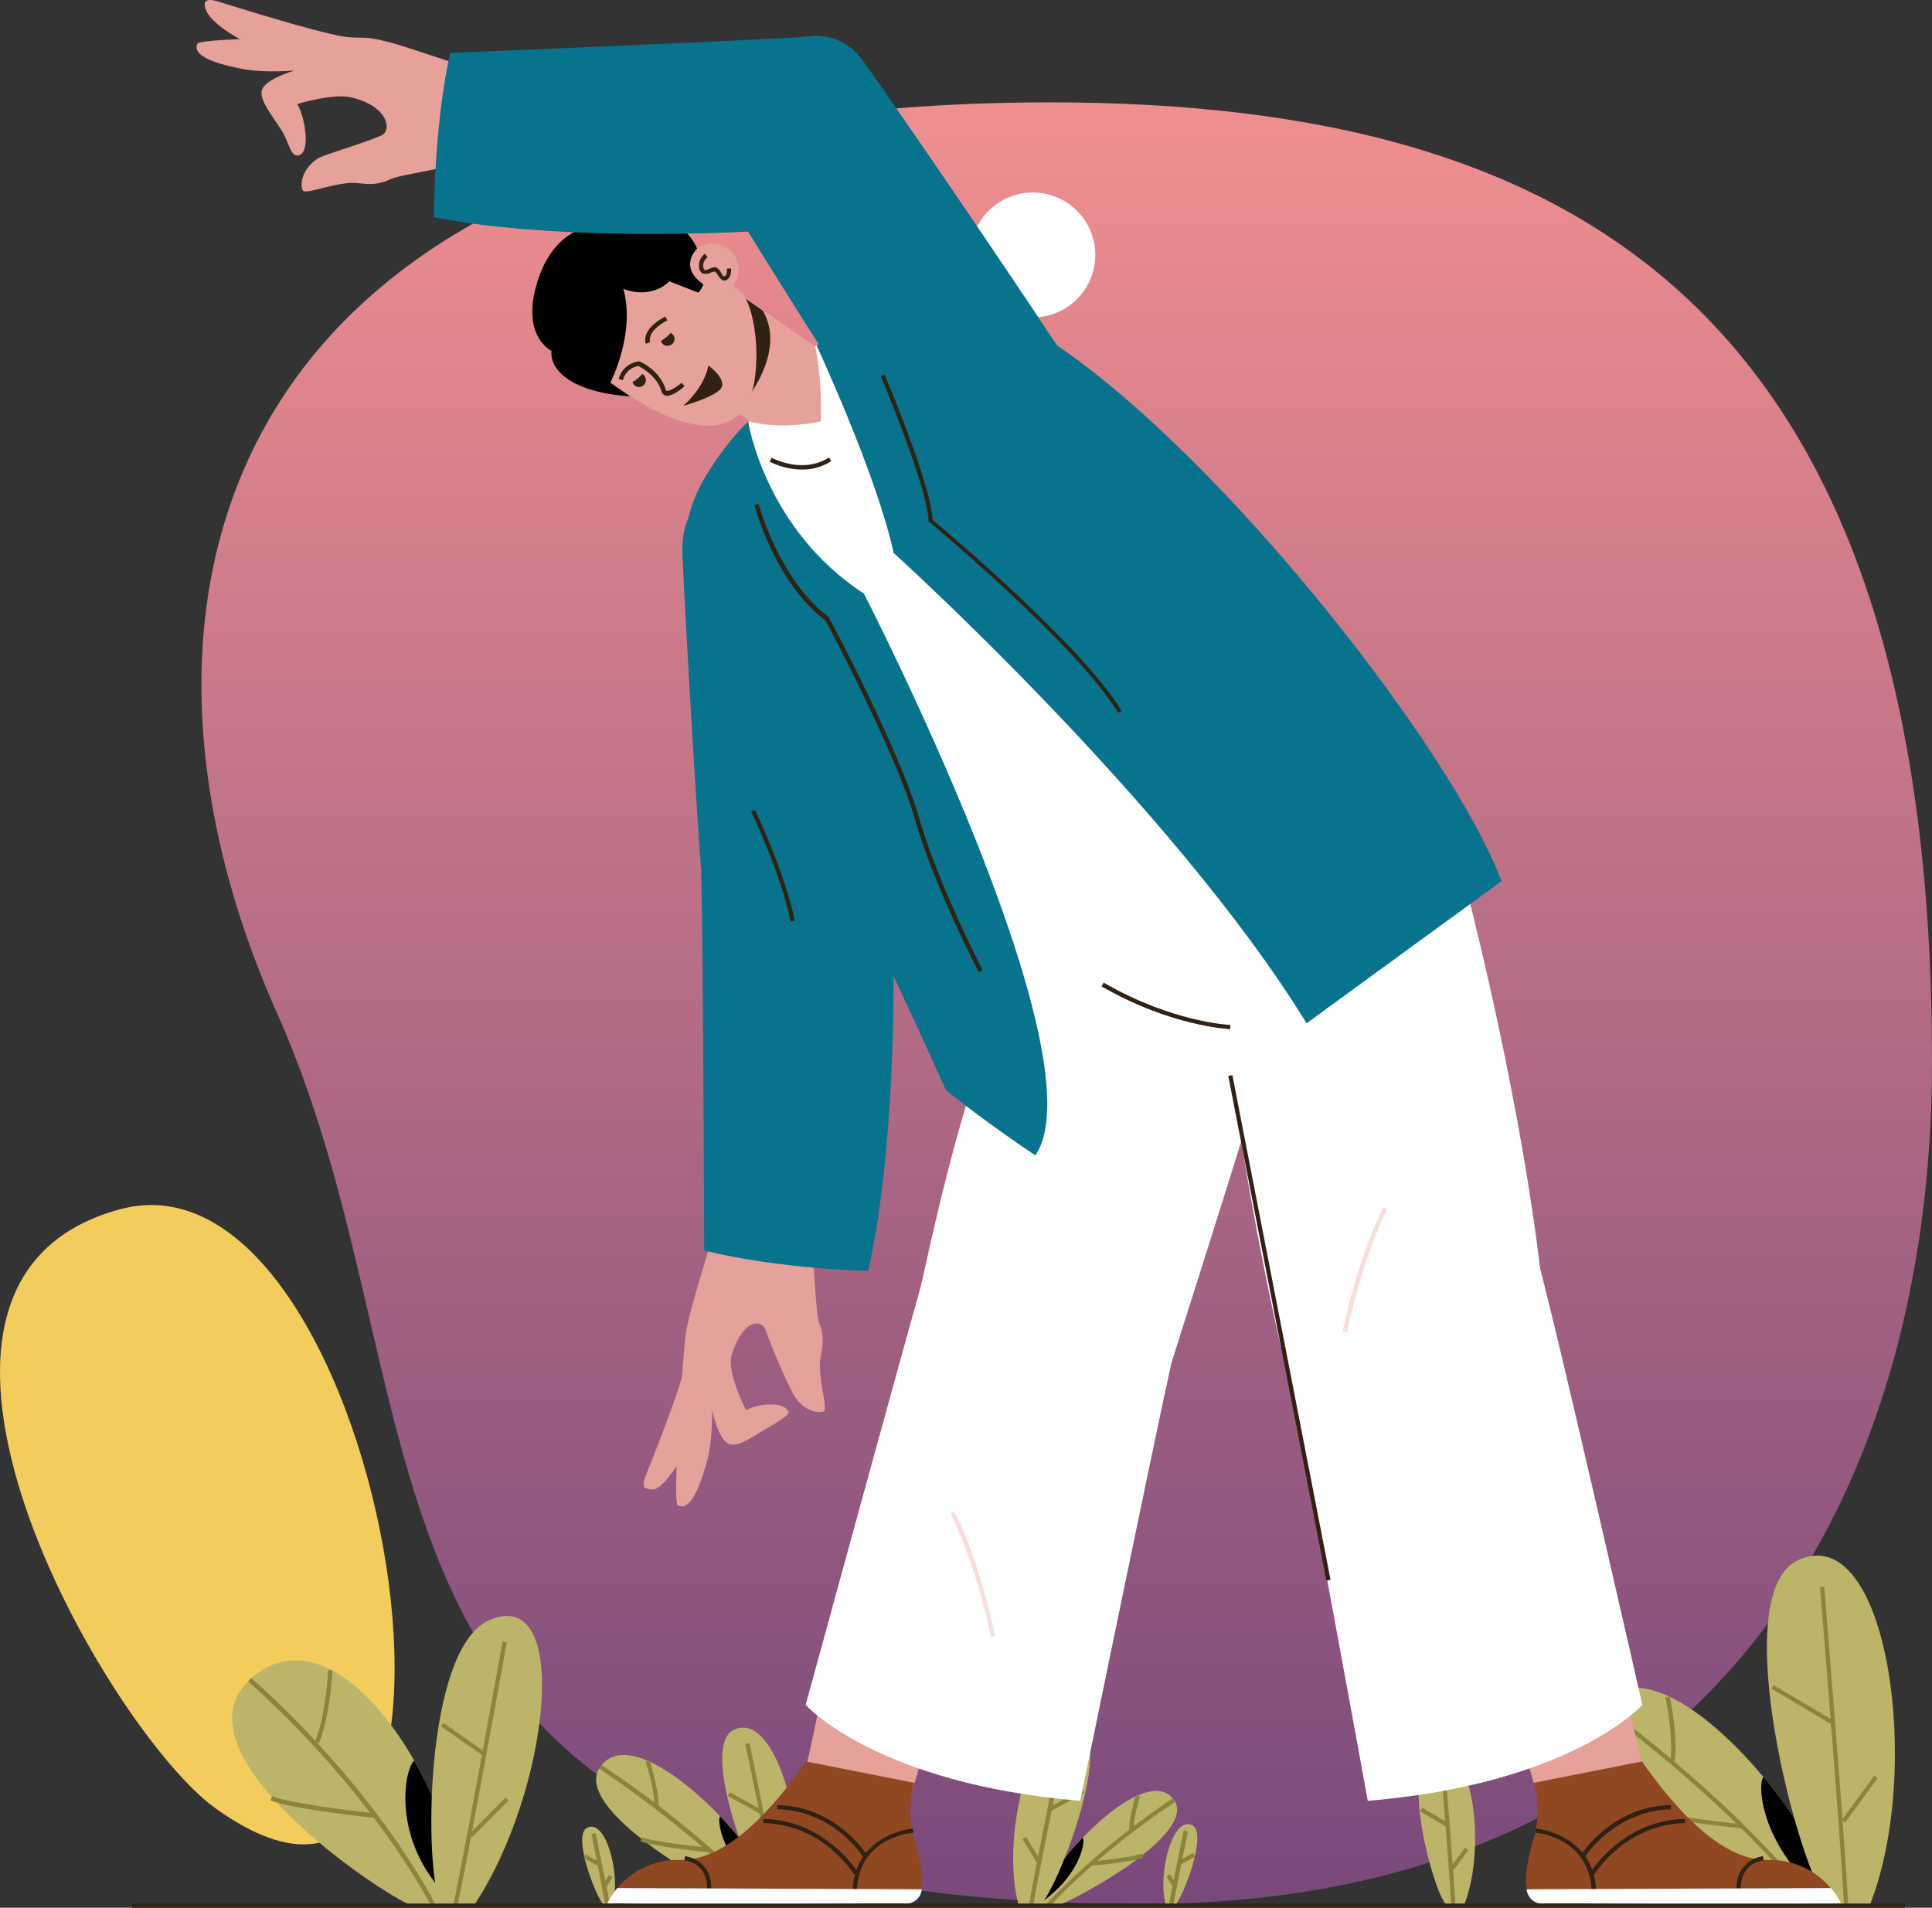
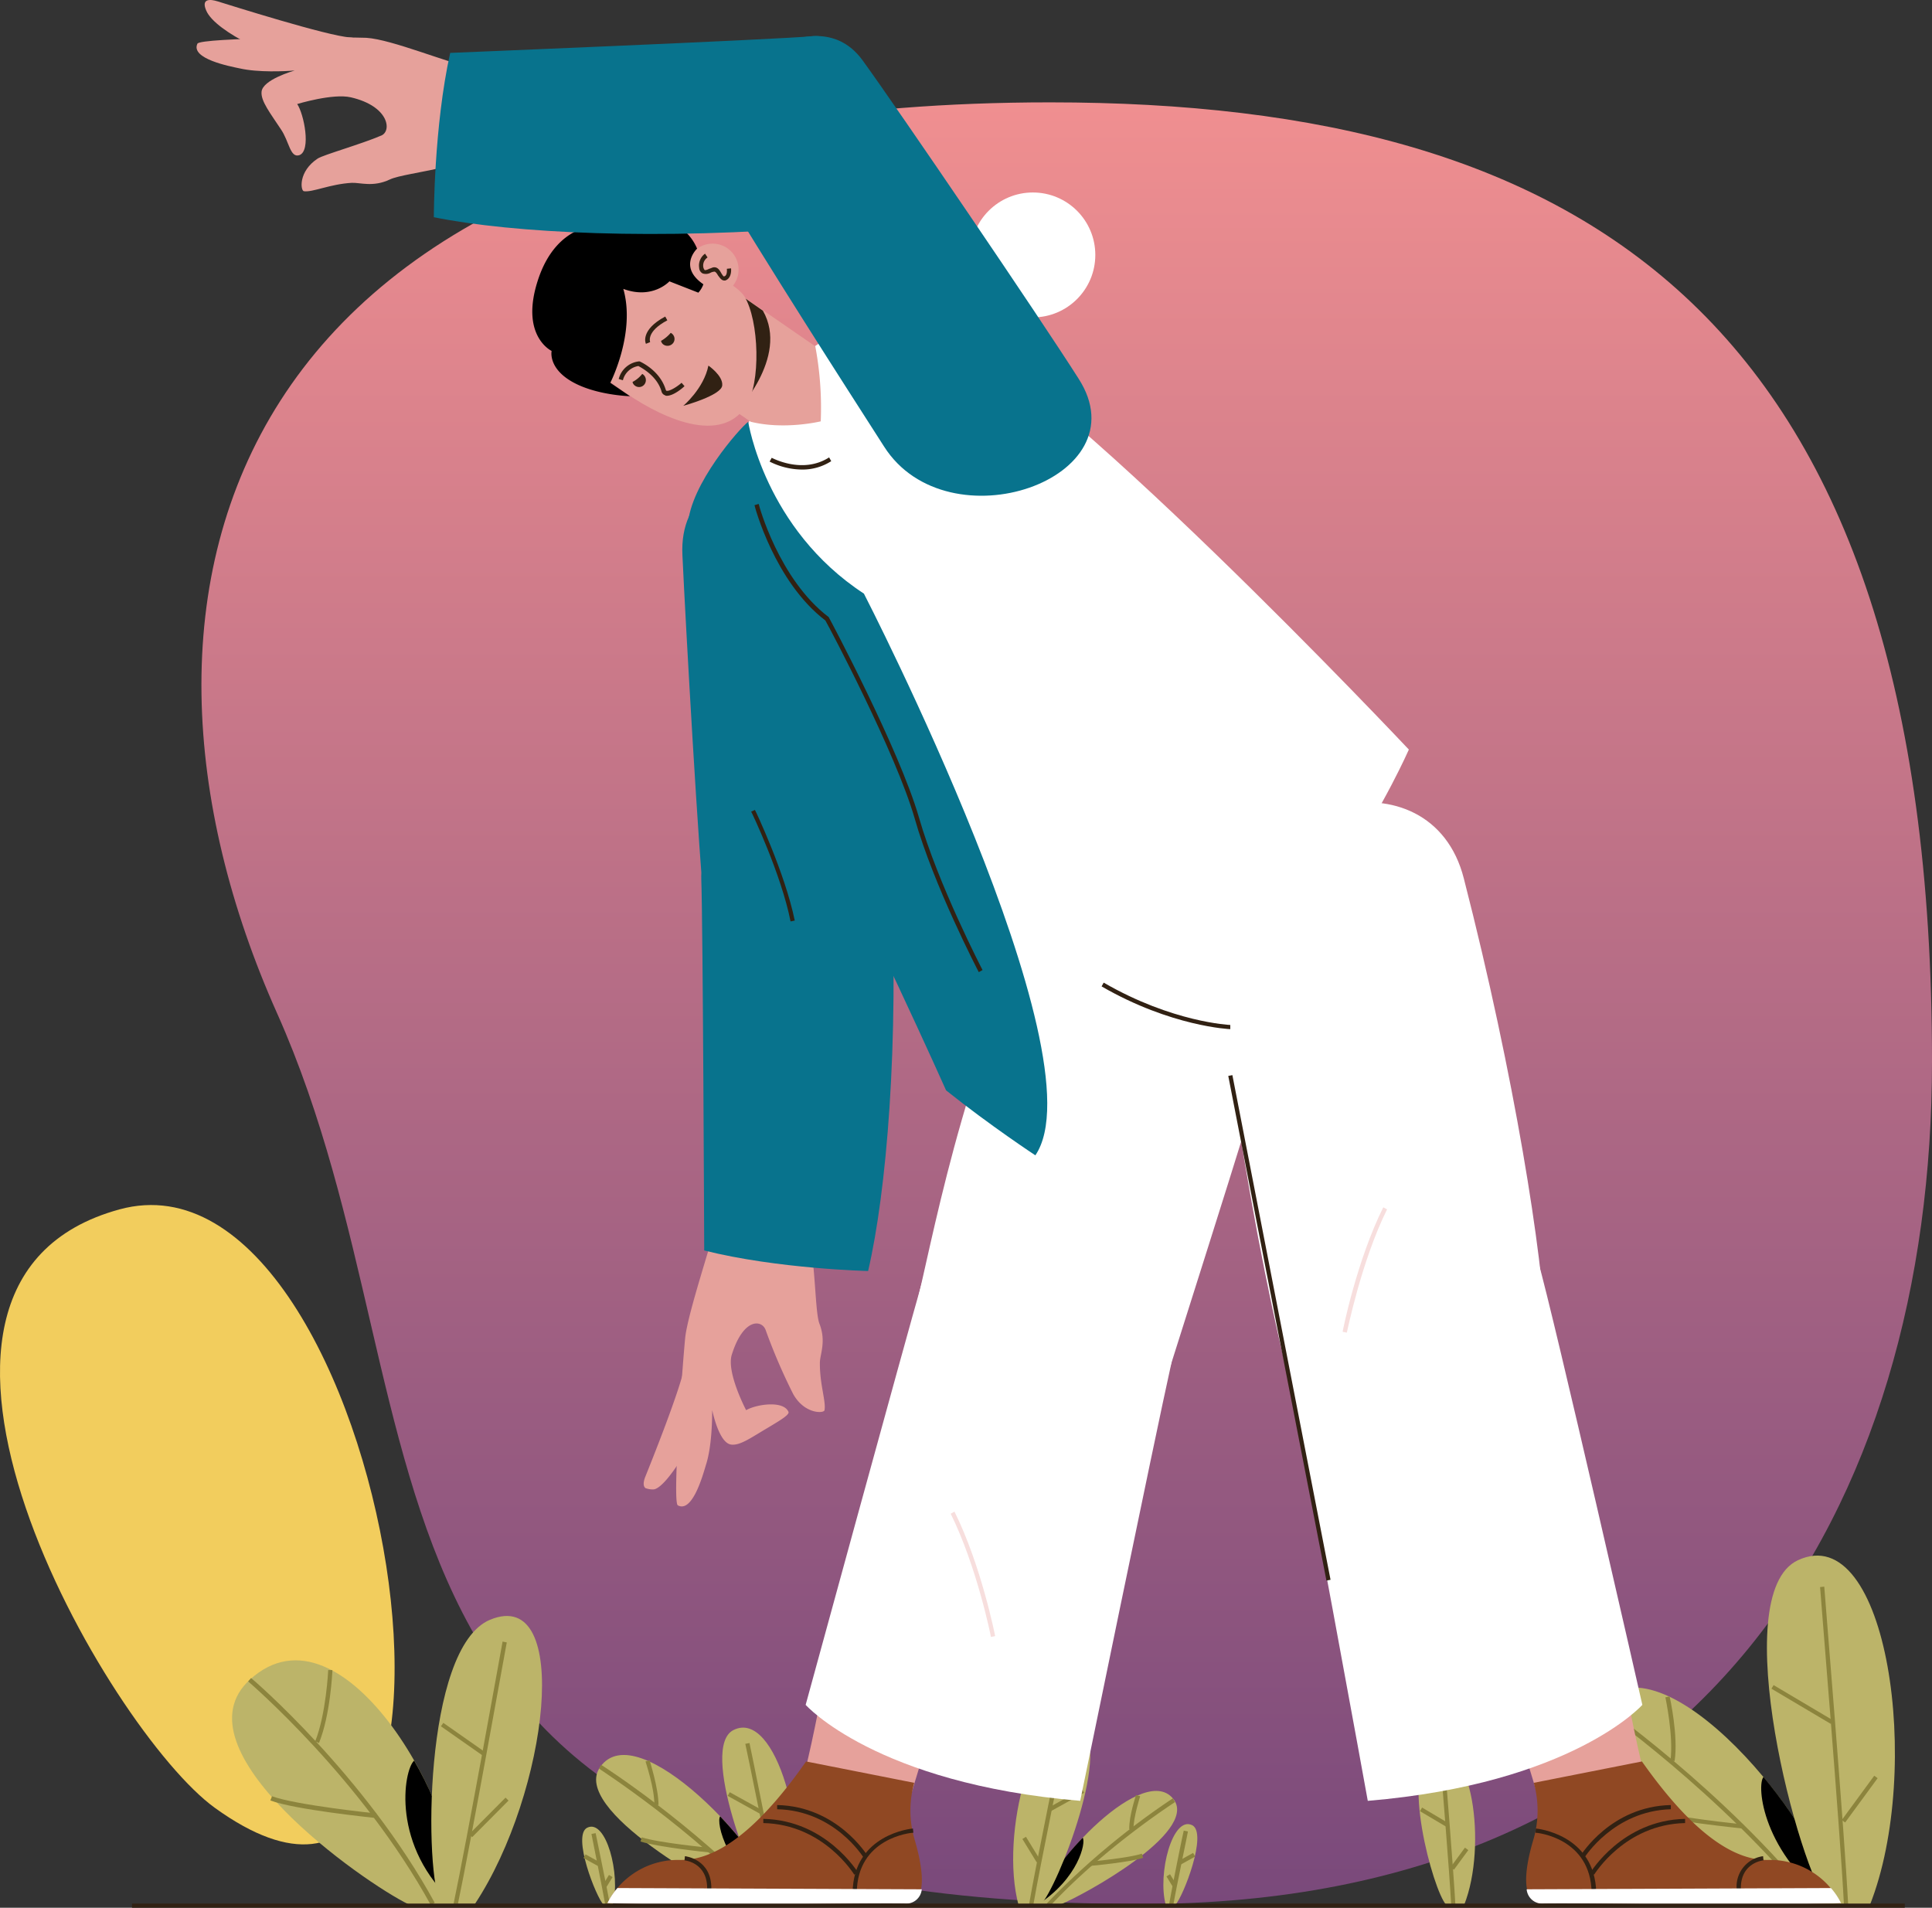
<svg xmlns="http://www.w3.org/2000/svg" width="460.896" height="455.119" viewBox="0 0 460.896 455.119">
  <rect x="0" y="0" width="460.896" height="455.119" fill="#333333" stroke="none" />
  <defs>
    <style>.a{fill:#f2cd5d;}.b{fill:url(#a);}.c{clip-path:url(#b);}.d{clip-path:url(#d);}.e{fill:#fff;}.f{fill:#bcb469;}.g{fill:#8c843d;}.h{fill:#e6a19b;}.i{fill:#904823;}.j{fill:#312113;}.k{fill:#f7dedd;}.l{fill:#08738d;}</style>
    <linearGradient id="a" x1="0.5" x2="0.5" y2="1" gradientUnits="objectBoundingBox">
      <stop offset="0" stop-color="#f49191" />
      <stop offset="0" stop-color="#f08f90" />
      <stop offset="1" stop-color="#79497b" />
    </linearGradient>
    <clipPath id="b">
      <path d="M2262.3,349.8c0,105.5-54,201-188.5,201-200.9,0-162.5-114.4-206.3-212.5-44.7-100-14.6-217.3,184.4-217.3C2179.6,121,2262.3,172.3,2262.3,349.8Z" />
    </clipPath>
    <clipPath id="d">
      <path d="M2262.3,349.8c0,105.5-54,201-188.5,201-200.9,0-162.5-114.4-206.3-212.5-44.7-100-14.6-217.3,184.4-217.3C2179.6,121,2262.3,172.3,2262.3,349.8Z" transform="translate(-2032.9 -142.5)" />
    </clipPath>
  </defs>
  <g transform="translate(-1801.404 -96.581)">
    <path class="a" d="M1852.7,527.9c-25.3-18.2-87.5-125.1-22.8-142.8S1927.3,581.7,1852.7,527.9Z" />
    <path class="b" d="M2262.3,349.8c0,105.5-54,201-188.5,201-200.9,0-162.5-114.4-206.3-212.5-44.7-100-14.6-217.3,184.4-217.3C2179.6,121,2262.3,172.3,2262.3,349.8Z" />
    <g class="d" transform="translate(2032.9 142.5)">
      <circle class="e" cx="14.9" cy="14.9" r="14.9" />
    </g>
    <path class="f" d="M1944.6,518.1c8.9-12.6,39.6,20,42.8,32.9h-6.9C1972.6,547.7,1937.3,528.2,1944.6,518.1Z" />
    <path class="g" d="M1983.7,551.3c-17.3-18.6-39.2-32.6-39.4-32.8l.5-.9c.2.1,22.2,14.2,39.6,32.9Z" />
    <path class="g" d="M1970.7,538.5c-.5,0-12.5-1.3-16.5-2.6l.3-1c3.9,1.3,16.1,2.5,16.3,2.5Z" />
    <path class="g" d="M1958.5,527.2h-1c.1-3.9-2.1-10.3-2.1-10.4l1-.3C1956.4,516.8,1958.5,523.1,1958.5,527.2Z" />
    <path d="M1973.2,529.9c7,7.4,12.9,15.8,14.2,21.1C1974.5,542.6,1972.2,531.3,1973.2,529.9Z" />
    <path class="f" d="M1976.4,509.3c10.2-5.1,18.3,25.4,13.8,41.7h-5C1981.2,546.9,1968.1,513.4,1976.4,509.3Z" />
    <path class="g" d="M1986.8,551c-1.5-9-7.5-38.2-7.6-38.4l1-.2c.1.3,6,29.4,7.6,38.5Z" />
    <rect class="g" width="1" height="6.3" transform="translate(1988.597 535.304) rotate(31.406)" />
    <rect class="g" width="8.8" height="1" transform="matrix(0.875, 0.484, -0.484, 0.875, 1975.483, 524.139)" />
    <path class="f" d="M1941.5,532.6c4.5-2.2,8,11.2,6.1,18.4h-2.2C1943.6,549.2,1937.8,534.4,1941.5,532.6Z" />
    <path class="g" d="M1945.8,551c-.7-4-3.3-16.8-3.3-16.9l1-.2c0,.1,2.7,13,3.4,17Z" />
    <rect class="g" width="1" height="2.8" transform="translate(1946.679 543.873) rotate(31.452)" />
    <rect class="g" width="3.9" height="1" transform="matrix(0.875, 0.484, -0.484, 0.875, 1941.082, 538.964)" />
    <path class="f" d="M2182.6,503.3c15.1-18.3,53.9,29,56.2,47.7h-10C2218,546.4,2170.4,518.1,2182.6,503.3Z" />
    <path class="g" d="M2233.7,551.3c-21.8-27-51-47.4-51.3-47.6l.6-.8c.3.2,29.6,20.6,51.5,47.8Z" />
    <path class="g" d="M2217.1,532.8c-.7-.1-17.8-1.8-23.4-3.7l.3-1c5.5,1.9,23,3.7,23.2,3.7Z" />
    <path class="g" d="M2200.9,516.7l-1-.1c.8-5.8-1.2-15-1.2-15.1l1-.2C2199.8,501.6,2201.8,510.8,2200.9,516.7Z" />
    <path d="M2222.1,520.5c8.9,10.7,15.8,23,16.8,30.5C2221.8,538.9,2220.4,522.5,2222.1,520.5Z" />
    <path class="f" d="M2230.3,468.8c21.4-10,29.9,50,17.2,82.2h-9.8C2230.6,543,2213,476.9,2230.3,468.8Z" />
    <path class="g" d="M2241.3,551.1c-.9-17.8-5.7-75.3-5.7-75.9l1-.1c0,.6,4.8,58.1,5.7,75.9Z" />
    <rect class="g" width="1" height="13.1" transform="translate(2248.521 520.202) rotate(36.243)" />
    <rect class="g" width="16.5" height="1" transform="matrix(0.86, 0.51, -0.51, 0.86, 2224.507, 498.583)" />
    <path class="f" d="M2143.1,514.8c9.4-4.4,13.2,22.1,7.6,36.2h-4.3C2143.2,547.5,2135.4,518.4,2143.1,514.8Z" />
    <path class="g" d="M2147.6,551.1c-.4-7.8-2.5-33.2-2.5-33.4l1-.1c0,.3,2.1,25.6,2.5,33.5Z" />
    <rect class="g" width="1" height="5.8" transform="matrix(0.806, 0.592, -0.592, 0.806, 2150.879, 537.361)" />
    <rect class="g" width="7.3" height="1" transform="matrix(0.86, 0.51, -0.51, 0.86, 2140.655, 527.799)" />
    <path class="f" d="M1861,497.3c22.4-20.5,51.9,32.6,49.1,53.6h-11.2C1888,545.6,1842.9,513.9,1861,497.3Z" />
    <path class="g" d="M1904.2,551.1c-16.6-30.3-43.3-53.1-43.6-53.4l.7-.8c.3.2,27.2,23.2,43.8,53.6Z" />
    <path class="g" d="M1891.1,530.3c-.8-.1-19.5-2-25.2-4.2l.4-1c5.6,2.1,24.7,4.1,24.9,4.1Z" />
    <path class="g" d="M1877.5,512.4l-.9-.4c2.6-6.5,3.1-16.9,3.1-17h1C1880.7,495.5,1880.2,505.8,1877.5,512.4Z" />
    <path d="M1900.2,516.6c6.9,12,11,25.8,9.9,34.3C1894.5,537.2,1897.7,518.8,1900.2,516.6Z" />
    <path class="f" d="M1918.3,483c19.8-8.2,13.9,41.3-3.6,67.8h-8.1C1902.6,544.2,1902.3,489.7,1918.3,483Z" />
    <path class="g" d="M1910.6,551l-1-.2c3.1-14.7,11.6-62.1,11.7-62.6l1,.2C1922.2,488.8,1913.7,536.3,1910.6,551Z" />
    <rect class="g" width="1" height="12.3" transform="matrix(0.709, 0.705, -0.705, 0.709, 1922.005, 525.432)" />
    <rect class="g" width="12.1" height="1" transform="matrix(0.819, 0.574, -0.574, 0.819, 1907.164, 507.595)" />
    <path class="f" d="M2081.5,526c-6.8-9.6-30.1,15.2-32.5,25h5.2C2060.2,548.6,2086.9,533.8,2081.5,526Z" />
    <path class="g" d="M2051.8,551.4l-.7-.7a182.473,182.473,0,0,1,30.1-25.1l.5.9C2081.6,526.6,2065,537.2,2051.8,551.4Z" />
    <path class="g" d="M2061.6,541.7l-.1-1c.1,0,9.4-.9,12.3-1.9l.3,1C2071.1,540.8,2062,541.7,2061.6,541.7Z" />
    <path class="g" d="M2070.8,533c-.1-3.2,1.6-8,1.6-8.2l1,.3s-1.6,4.9-1.6,7.9Z" />
    <path d="M2059.7,535c-5.4,5.6-9.8,12-10.8,16C2058.7,544.7,2060.5,536.1,2059.7,535Z" />
    <path class="f" d="M2058.7,508c-10.6-5.2-18.9,26.2-14.3,43.1h5.2C2053.8,546.8,2067.3,512.2,2058.7,508Z" />
    <path class="g" d="M2047.9,551.1l-1-.2c1.6-9.4,7.8-39.5,7.9-39.8l1,.2C2055.7,511.7,2049.5,541.8,2047.9,551.1Z" />
    <rect class="g" width="6.5" height="1" transform="translate(2046.158 534.779) rotate(58.519)" />
    <rect class="g" width="1" height="9.1" transform="translate(2059.539 523.399) rotate(61.033)" />
    <path class="f" d="M2085.8,532c-4.7-2.3-8.3,11.6-6.3,19h2.3C2083.6,549.2,2089.6,533.9,2085.8,532Z" />
    <path class="g" d="M2081.3,551.1l-1-.2c.7-4.1,3.4-17.4,3.5-17.6l1,.2C2084.8,533.7,2082,547,2081.3,551.1Z" />
    <rect class="g" width="2.9" height="1" transform="translate(2080.524 543.705) rotate(58.519)" />
    <rect class="g" width="1" height="4" transform="translate(2086.029 538.623) rotate(61.033)" />
    <path class="h" d="M1964.9,415.4c-.4,3.4-3.2,39.5-1.8,40.3,3.5,1.9,6-7.3,6.7-9.6,1.4-4.3,1.5-10.7,1.5-13.1.1.3,1.6,7.8,4.5,8.2,2.1.3,4.7-1.6,8.6-3.9,3-1.8,5.4-3.2,5.1-3.9-1.2-2.8-7.7-1.8-10.1-.4,0,0-4.8-9.1-3.4-13.3,2.8-8.9,7.3-8.3,8.1-5.7a137.539,137.539,0,0,0,6.5,15.1c2.7,4.9,7.4,4.7,7.5,3.9.4-2.1-1.2-6.3-1.1-11.5.1-2,1.5-5-.1-9.1s-.4-26.1-6.9-31.4-16,1.4-17.1,5.2C1971.4,392.3,1965.7,409.2,1964.9,415.4Z" />
    <path class="h" d="M1969.5,431.9c-.8,5.9-9,19.8-12.2,20a5.041,5.041,0,0,1-1.9-.3c-.4-.3-.7-1-.1-2.6,1-2.5,8.8-21.8,9.5-27C1965.4,416.8,1969.9,429,1969.5,431.9Z" />
    <path class="h" d="M2017.9,527.6c-7.8,2-26.9-6.6-24.6-7.9,2.2-8.7,4.9-22.8,5.2-26.3,3.1.5,27,10,27,10S2022.2,512.8,2017.9,527.6Z" />
    <path class="i" d="M1993.7,516.8l25.8,5.1a24.544,24.544,0,0,0,.2,13.9c2.3,8,2.7,15-2.5,14.9-5.3-.1-26.8.1-36.8.4s-34.1-.5-34.1-.5a18.836,18.836,0,0,1,17.3-10.3C1974.3,540.5,1984.9,529.4,1993.7,516.8Z" />
    <path class="j" d="M2005.8,548.1h-1c.2-14,14.2-15.3,14.4-15.3l.1,1C2018.6,533.8,2005.9,535.1,2005.8,548.1Z" />
    <path class="j" d="M2007.4,539.7c-.1-.1-6.9-11.2-20.6-11.5v-1c14.3.3,21.4,11.9,21.5,12Z" />
    <path class="j" d="M2005.2,543.8c-.1-.1-7.3-12-21.7-12.3v-1c15,.3,22.5,12.7,22.6,12.8Z" />
    <path class="j" d="M1971.1,547.2h-1c.1-6.2-5.2-6.8-5.4-6.8l.1-1C1964.9,539.4,1971.2,540.1,1971.1,547.2Z" />
    <path class="e" d="M2021.3,547.3a3.739,3.739,0,0,1-4.1,3.4c-5.3-.1-26.8.1-36.8.4s-34.1-.5-34.1-.5a16.36,16.36,0,0,1,2.4-3.6Z" />
    <path class="e" d="M2021.5,402c-4,13.9-27.9,101.3-27.9,101.3s16.7,18.8,65.5,22.9c0,0,17.9-87.2,21.7-104.2S2028.6,377,2021.5,402Z" />
    <path class="e" d="M2108.8,330.5c-3.3,14.4-23.7,77.5-33,107.3-4.8,15.5-61.3-7-55.4-31.5,4.4-18.5,12.1-60.5,34-103.2C2068.7,275,2116.7,296,2108.8,330.5Z" />
    <path class="k" d="M2037.8,487.1c0-.2-3.4-16.9-9.6-29.4l.9-.5c6.3,12.6,9.7,29.5,9.7,29.7Z" />
    <path class="l" d="M1969.4,394.9c17.5,4.4,39.1,4.9,39.1,4.9,4.4-18.9,7.4-54.1,5.5-94.6-.9-19.6-46-13.5-45.3,1.1C1969.1,316.8,1969.4,394.9,1969.4,394.9Z" />
    <path class="h" d="M2169,527.6c7.8,2,26.9-6.6,24.6-7.9-2.2-8.7-4.9-22.8-5.2-26.3-3.1.5-27,10-27,10S2164.7,512.8,2169,527.6Z" />
    <path class="i" d="M2193.1,516.8l-25.8,5.1a24.543,24.543,0,0,1-.2,13.9c-2.3,7.9-2.7,15,2.5,14.9,5.3-.1,26.8.1,36.8.4s34.1-.5,34.1-.5a18.836,18.836,0,0,0-17.3-10.3C2212.6,540.5,2202,529.4,2193.1,516.8Z" />
    <path class="j" d="M2181.1,548.1c-.2-13-12.9-14.3-13.4-14.3l.1-1c.1,0,14.1,1.3,14.4,15.3Z" />
    <path class="j" d="M2179.4,539.7l-.9-.5c.1-.1,7.2-11.7,21.5-12v1C2186.4,528.6,2179.5,539.6,2179.4,539.7Z" />
    <path class="j" d="M2181.7,543.8l-.9-.5c.1-.1,7.6-12.5,22.6-12.8v1C2189,531.8,2181.8,543.7,2181.7,543.8Z" />
    <path class="j" d="M2215.7,547.2a7.3,7.3,0,0,1,6.3-7.8l.1,1c-.2,0-5.5.6-5.4,6.8Z" />
    <path class="e" d="M2165.6,547.3a3.74,3.74,0,0,0,4.1,3.4c5.2-.1,26.8.1,36.8.4s34.1-.5,34.1-.5a16.362,16.362,0,0,0-2.4-3.6Z" />
    <path class="e" d="M2168.2,397c4,13.9,25,106.3,25,106.3s-16.7,18.8-65.5,22.9c0,0-15.8-87.2-19.7-104.2C2104.3,405,2161.2,372.1,2168.2,397Z" />
    <path class="e" d="M2092.7,320.8c-1.9,14.7,10.4,87.1,18.9,114.7,4.8,15.5,59.6,4.8,58.6-20.4-.8-19-7.4-61.5-19.6-109C2142.8,275.6,2097.3,285.7,2092.7,320.8Z" />
    <path class="k" d="M2122.7,414.5l-1-.2c0-.2,3.4-17.1,9.7-29.7l.9.5C2126.1,397.6,2122.8,414.3,2122.7,414.5Z" />
    <path class="l" d="M2011.1,232.8c.9,18.1,2.5,49.3,3,79.8.3,14.7-42.1,25.3-44.5,2.7-1.5-14.3-4.6-69.1-5.4-86.3C1962.8,200.4,2009.8,204.5,2011.1,232.8Z" />
    <path class="e" d="M1983.4,240.9c14.6,23.1,52.1,86.3,52.1,86.3s23.4,10.8,49.2,6.6c29.2-4.8,52.8-58.4,52.8-58.4s-86.5-91.9-113.1-101.3C1997.7,164.7,1959.1,202.5,1983.4,240.9Z" />
    <path class="h" d="M1964.2,186l16.3,11.2c8.1,2,16.7-.1,16.7-.1a79.314,79.314,0,0,0-1.3-17.9l-25.8-17.8A199.32,199.32,0,0,1,1964.2,186Z" />
    <path class="j" d="M1976.7,195.3s13.1-13.4,6.7-24.6c0,0-7-4.9-7-4.8C1975.3,182.9,1971.6,187.5,1976.7,195.3Z" />
    <path class="h" d="M1979.3,193.6c3.7-5.5,3.2-20.6-.3-26.3-1.2-2-6.2-5-9-5.8-8.7-2.7-16.5-5.3-22.3-1.1-2.4,1.8-5.8,8.2-6.8,10.6-3.4,8.1,1.3,13.5,8.6,18.5C1957.5,195.3,1972.7,203.3,1979.3,193.6Z" />
    <path class="j" d="M1960.5,191c-.2,0-.3,0-.4-.1a1.309,1.309,0,0,1-.9-1c-1.1-3.7-4.8-5.6-5.5-6a4.556,4.556,0,0,0-3.7,3.4l-1-.3a5.615,5.615,0,0,1,4.8-4.2h.2c.2.1,4.8,2.1,6.2,6.7.1.2.1.3.2.3.7.2,2.6-1,3.6-1.9l.7.8C1964.1,189.3,1962,191,1960.5,191Z" />
    <circle class="h" cx="6.2" cy="6.2" r="6.2" transform="translate(1965.2 154.7)" />
    <path class="l" d="M1979.9,197.2s3.9,25.5,27.6,41c0,0,56.9,110.5,40.9,134,0,0-10.8-7.1-21.3-15.5,0,0-19.3-43.2-35.2-73.1-16-29.8-27.2-49.6-26.4-61.8C1966.1,212.1,1977.8,198.8,1979.9,197.2Z" />
    <path class="j" d="M1974.2,163.5c-.7,0-1.1-.7-1.5-1.2-.4-.7-.7-1-1-.9a2.544,2.544,0,0,0-.7.2,2.367,2.367,0,0,1-2,.2,1.575,1.575,0,0,1-.8-1.3,3.481,3.481,0,0,1,1.4-3.4l.6.9-.3-.4.3.4a2.305,2.305,0,0,0-1,2.4,1.626,1.626,0,0,0,.3.6c.2.1.7-.1,1.1-.3a6.893,6.893,0,0,0,.8-.3c1.2-.3,1.7.7,2.1,1.4.4.6.5.8.7.7.8-.2.6-1.8.6-1.8l1-.1c.1.9-.1,2.5-1.4,2.9Z" />
    <path class="j" d="M1964.4,193.4s4.9-4.1,6-9.6c0,0,3.5,2.4,3.3,4.7C1973.6,190.9,1964.4,193.4,1964.4,193.4Z" />
    <path class="j" d="M1961.4,176a.349.349,0,0,1,.2.1,1.613,1.613,0,0,1,.4,2.3,1.7,1.7,0,0,1-2.3.4,1.456,1.456,0,0,1-.6-.9A8.651,8.651,0,0,0,1961.4,176Z" />
    <path class="j" d="M1954.6,185.8a.349.349,0,0,1,.2.1,1.7,1.7,0,0,1,.4,2.3,1.613,1.613,0,0,1-2.3.4,1.456,1.456,0,0,1-.6-.9A7.1,7.1,0,0,0,1954.6,185.8Z" />
-     <path class="l" d="M2052.1,178c-15-9.9-36.4-16-55.9,1,0,0,14.3,30.7,18.4,49.5,0,0,66.5,60.1,98.5,112.2l46.5-33.9C2147.9,275.5,2092.7,204.8,2052.1,178Z" />
    <path class="j" d="M1955.5,178.6c-.1-.1-1.4-3.3,4.6-6.5l.5.9c-5.1,2.7-4.1,5.1-4.1,5.2Z" />
    <path class="j" d="M1992.7,208.6a17.478,17.478,0,0,1-7.7-1.9l.5-.9c.1,0,7.3,4,13.7-.1l.5.9A12.719,12.719,0,0,1,1992.7,208.6Z" />
    <path d="M1961.1,163.7l6.9,2.7a5.928,5.928,0,0,0,1.2-2c-6.1-4.2-1.5-8.5-1.5-8.5-3.9-9.5-20-11.1-23.3-5.5,0,0-10.1-.7-14.6,12.8s3.2,17.1,3.2,17.1-.9,4,4.8,7.3,13.9,3.5,13.9,3.5l-4.7-3.2s6.1-11.9,3.1-22.4C1957.1,168.1,1961.1,163.7,1961.1,163.7Z" />
    <path class="j" d="M1990,316.4c-2.2-11.2-9.3-26.1-9.4-26.2l.9-.4c.1.1,7.2,15.1,9.5,26.4Z" />
    <path class="h" d="M1888.8,105.6c-3.4-.2-39.6-.1-40.3,1.4-1.7,3.6,7.7,5.4,10.1,5.9,4.4,1,10.8.7,13.1.5-.3.1-7.7,2.2-7.9,5.1-.2,2.2,2.1,5.1,4.6,8.9,2,2.9,2.2,6.9,4.4,6.2,2.9-1,1.1-9.9-.5-12.2,0,0,8.5-2.6,12.8-1.6,9.1,2.1,9.8,8,7.3,9.1-4.9,2.1-13.8,4.6-15.2,5.5-4.7,3.1-4.1,7.7-3.3,7.8,2.1.3,6.2-1.7,11.4-2,2-.1,5.1,1.1,9.1-.8s21.4-2.7,26.2-9.6-2.1-16.2-5.9-16.9C1908.4,111.7,1895,106,1888.8,105.6Z" />
    <path class="h" d="M1874,111.5c-5.9-.3-21.2-7.2-23.4-12.4-1.3-3,1.1-2.7,2.7-2.2,2.6.8,26.3,8.3,31.6,8.6S1876.9,111.6,1874,111.5Z" />
    <path class="l" d="M1908.8,109.2c-3.9,17.6-3.9,39.2-3.9,39.2,18.7,3.8,53.5,5.6,93.4,2.2,19.3-1.6,11.6-46.5-2.8-45.4C1985.2,106.1,1908.8,109.2,1908.8,109.2Z" />
    <path class="l" d="M2012.3,203.1c-9.8-15.3-26.7-41.5-42.4-67.6-7.6-12.6,23.9-43,37.3-24.5,8.5,11.7,42.3,61.4,51.5,75.9C2074.1,210.8,2027.5,227,2012.3,203.1Z" />
    <rect class="j" width="122.6" height="1" transform="matrix(0.191, 0.982, -0.982, 0.191, 2095.401, 353.067)" />
-     <path class="j" d="M2068.1,266.6c-9.7-16.2-44.7-45.2-45-45.5l-.2-.1v-.2c-.2-8-11.3-34.3-11.4-34.5l.9-.4c.5,1.1,11.1,26.3,11.5,34.7,2.7,2.3,35.6,29.9,45.1,45.6Z" />
    <path class="j" d="M2034.9,328.5c-.1-.2-10.7-20.5-15.3-36.7-4.5-15.6-20.2-45.3-21.3-47.2-12.1-9.2-16.9-27.3-16.9-27.5l1-.3c0,.2,4.8,18,16.7,27l.1.2c.2.3,16.7,31.3,21.4,47.5,4.6,16.1,15.1,36.3,15.2,36.5Z" />
    <path class="j" d="M2094.9,342.1c-.1,0-14.1-.6-30.7-10.2l.5-.9c16.4,9.5,30.1,10.1,30.2,10.1Z" />
    <rect class="j" width="422.9" height="1" transform="translate(1832.9 550.7)" />
  </g>
</svg>